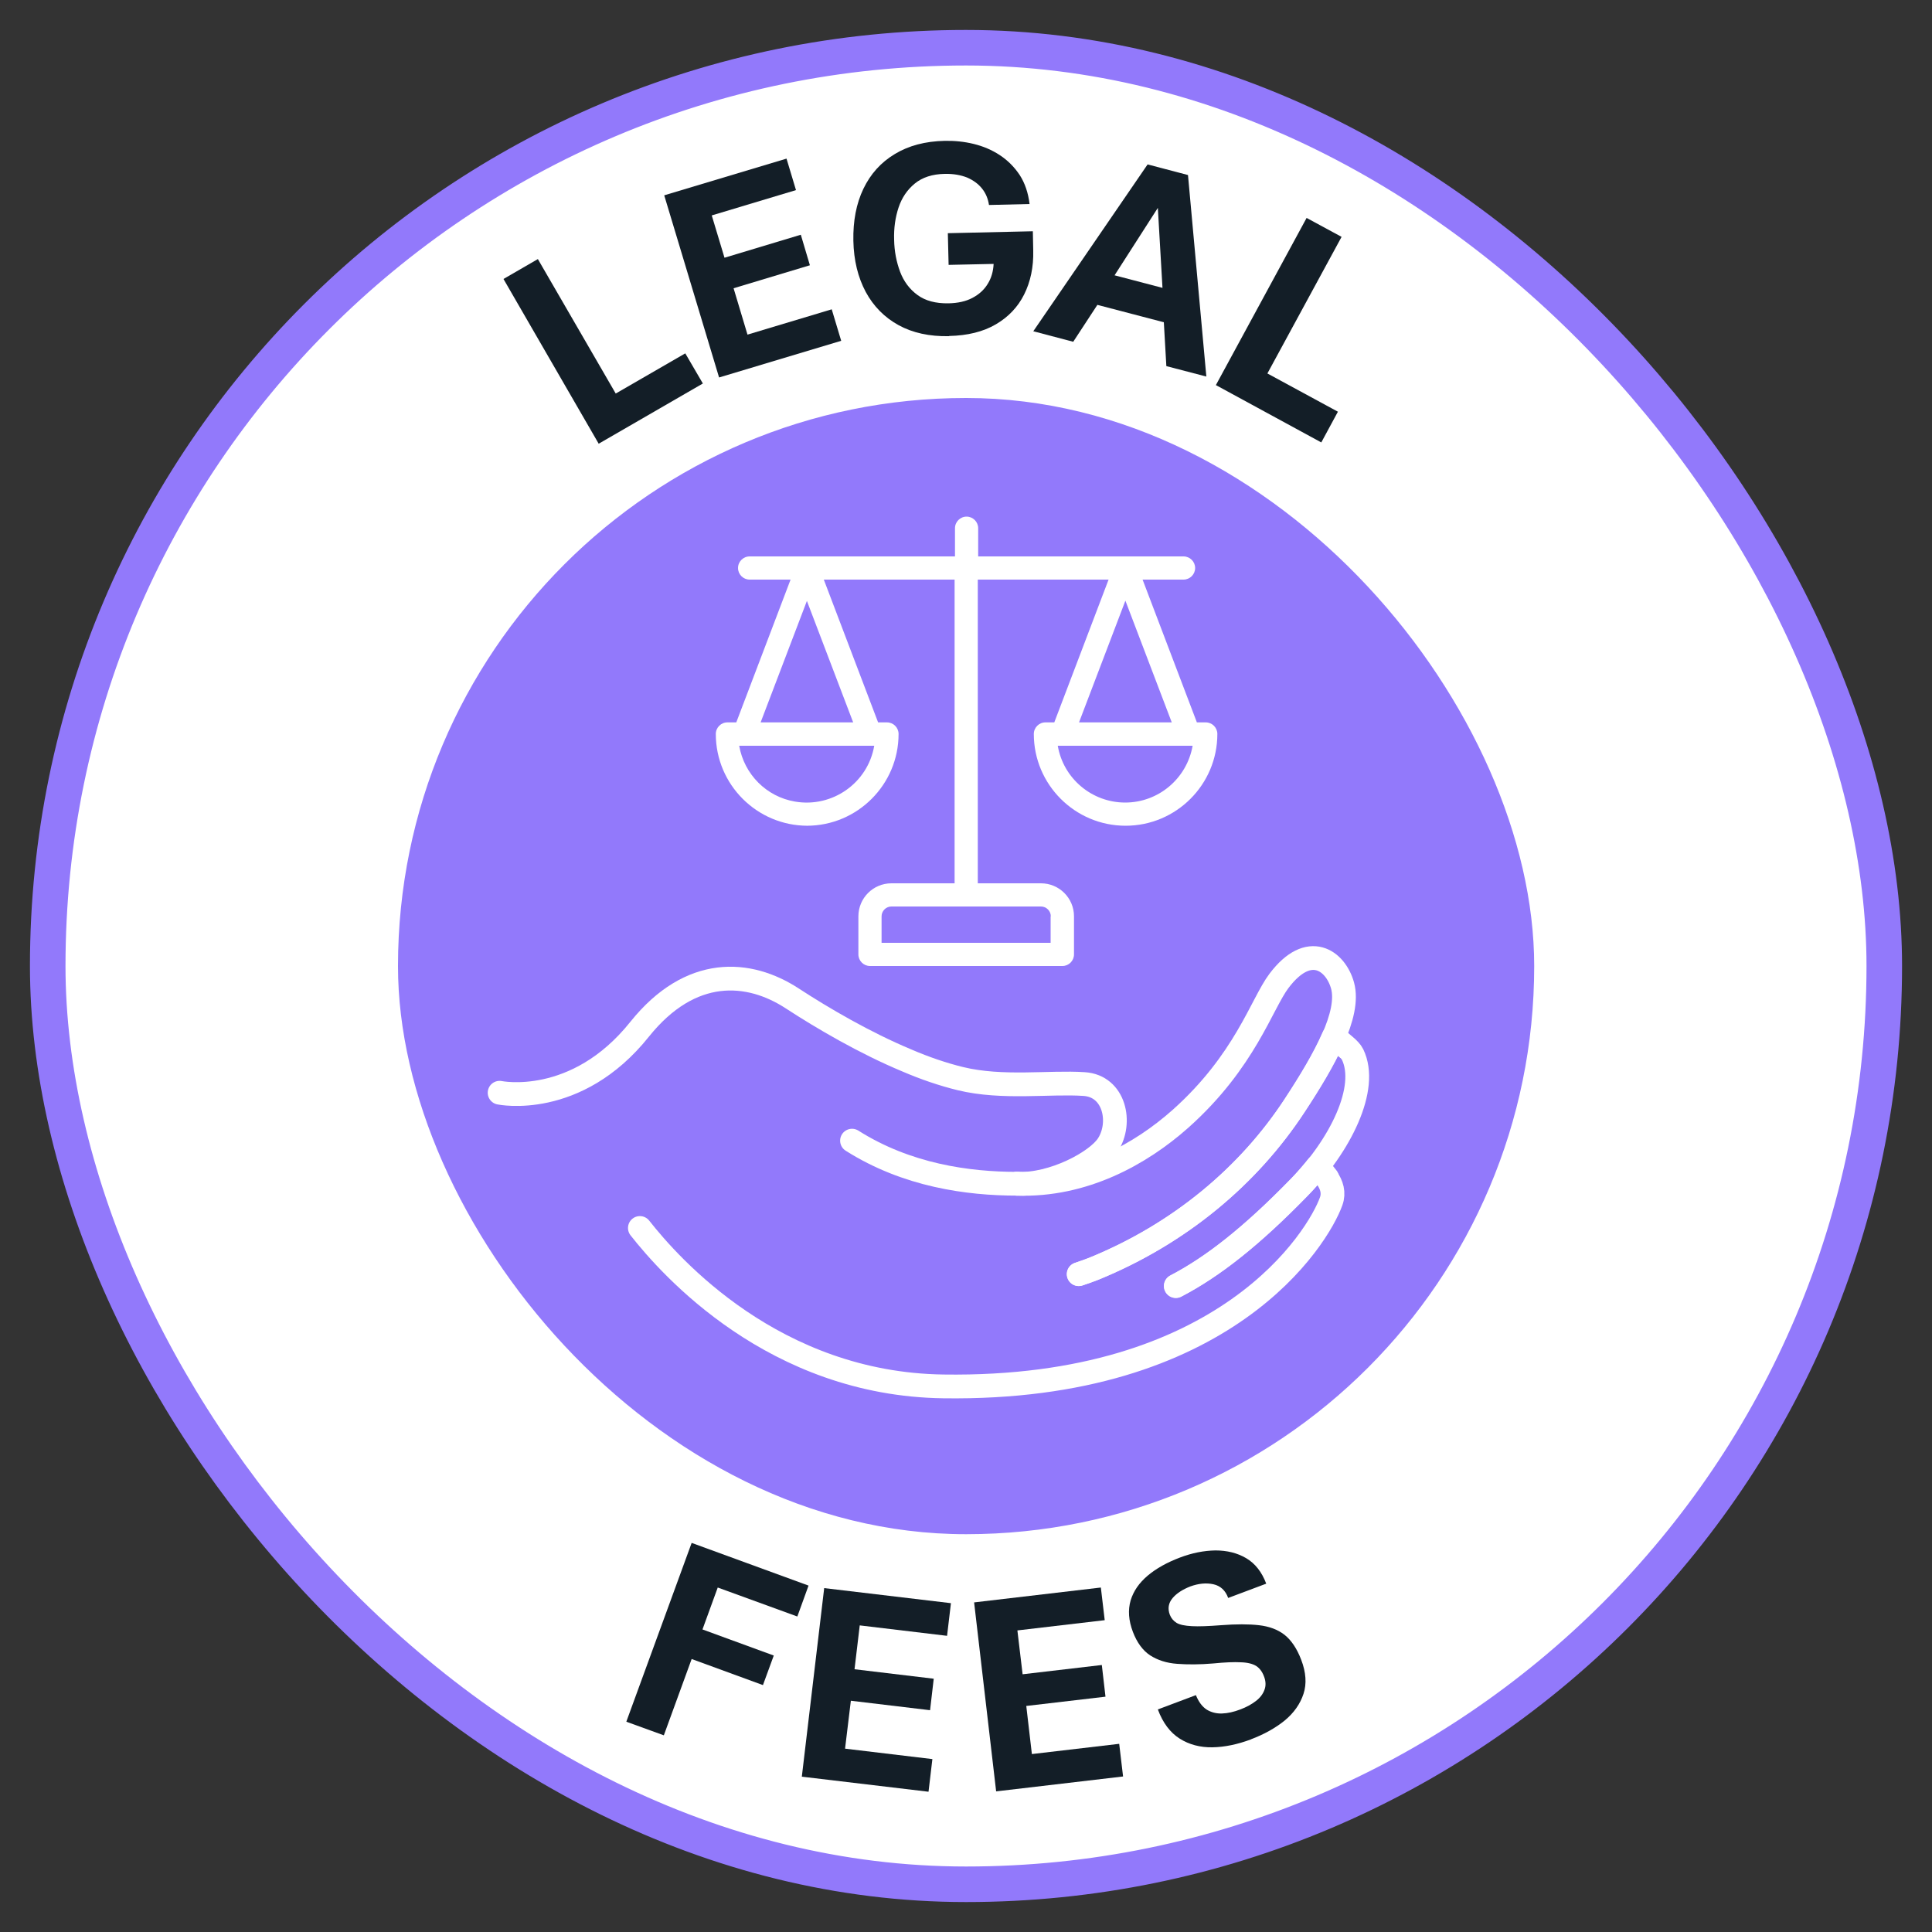
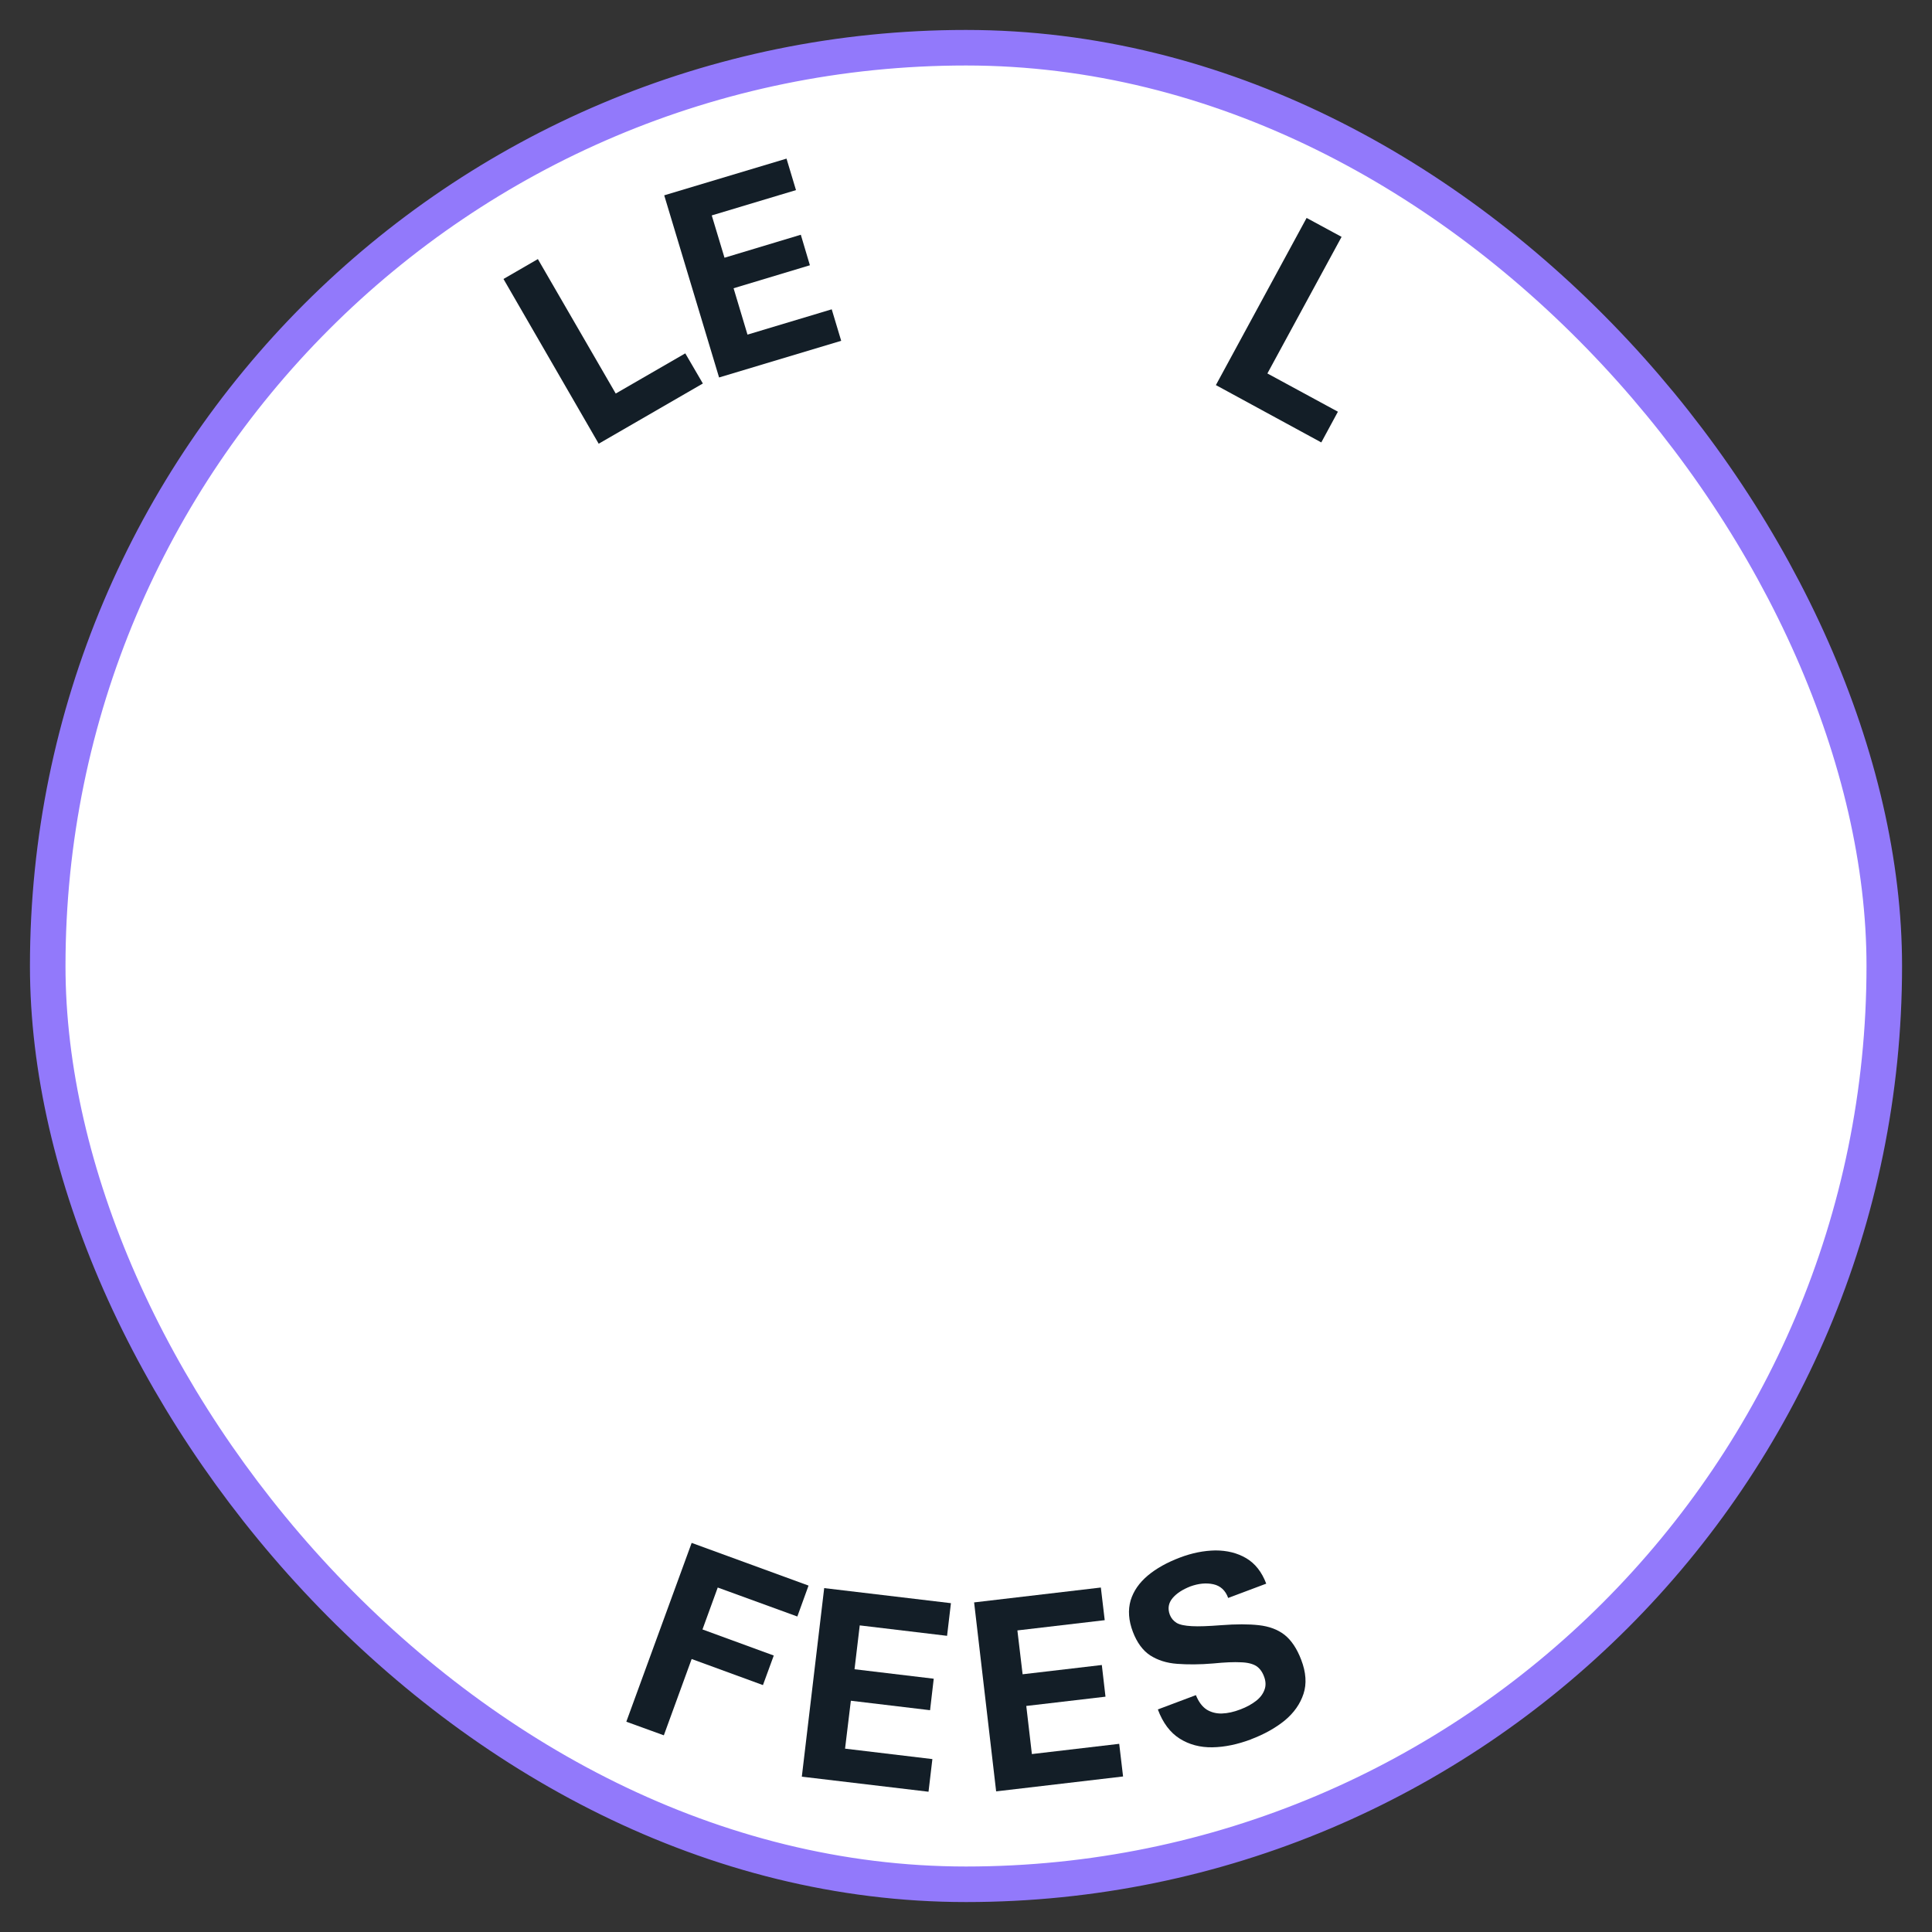
<svg xmlns="http://www.w3.org/2000/svg" id="Layer_1" version="1.1" viewBox="0 0 1000 1000">
  <rect x="0" y="0" width="1000" height="1000" fill="#333333" stroke="none" />
  <defs>
    <style>
      .st0 {
        fill: #9279fb;
      }

      .st1, .st2 {
        fill: #fff;
      }

      .st3 {
        fill: none;
        stroke: #fff;
        stroke-linecap: round;
        stroke-linejoin: round;
        stroke-width: 12.3px;
      }

      .st4 {
        fill: #131e27;
      }

      .st2 {
        stroke: #9279fb;
        stroke-miterlimit: 10;
        stroke-width: 18.4px;
      }
    </style>
  </defs>
  <rect class="st2" x="24.7" y="24.7" width="950.6" height="950.6" rx="475.3" ry="475.3" />
-   <rect class="st0" x="206" y="206" width="588.1" height="588.1" rx="294" ry="294" />
  <g>
    <path class="st4" d="M324.2,891.1l33.8-92.5,60.5,22.1-5.8,16-41.2-15-7.9,21.7,36.9,13.5-5.6,15.3-36.9-13.5-14.4,39.5-19.3-7Z" />
    <path class="st4" d="M415,919.8l11.6-97.8,65.6,7.8-2,16.9-45.2-5.4-2.7,22.7,41,4.9-1.9,16.3-41-4.9-3,24.8,45.2,5.4-2,16.9-65.6-7.8Z" />
    <path class="st4" d="M515.6,927.2l-11.4-97.8,65.6-7.7,2,16.9-45.2,5.3,2.7,22.7,41-4.8,1.9,16.4-41,4.8,2.9,24.9,45.2-5.3,2,16.9-65.6,7.7Z" />
    <path class="st4" d="M647.5,900.3c-7,2.6-13.6,4-20,4.1-6.3.1-12-1.4-16.9-4.5-4.9-3.1-8.7-8.1-11.3-15.1l19.7-7.4c1.4,3.5,3.3,6,5.6,7.5,2.3,1.4,5,2.1,7.9,2,3-.1,6.1-.8,9.5-2.1,3.2-1.2,5.9-2.7,8.1-4.4,2.2-1.7,3.6-3.6,4.4-5.8.8-2.1.7-4.5-.3-7-.9-2.4-2.3-4.2-4-5.3-1.8-1.1-4.4-1.8-7.9-1.9-3.5-.2-8.3,0-14.3.6-7,.6-13.3.6-18.7.2-5.5-.4-10.1-1.9-14-4.4-3.8-2.5-6.8-6.6-8.9-12.1-2.3-6-2.6-11.4-1.2-16.3,1.5-4.9,4.4-9.1,8.9-12.9,4.4-3.7,10-6.8,16.6-9.3,6.3-2.4,12.4-3.6,18.4-3.7,6,0,11.3,1.3,15.9,4,4.6,2.7,8.1,7.1,10.4,13.2l-19.7,7.4c-1.4-3.9-4-6.3-7.7-7.1-3.7-.8-7.6-.4-11.8,1.1-4.1,1.6-7.2,3.6-9.3,6.1-2.1,2.5-2.6,5.4-1.4,8.6.7,1.8,1.9,3.2,3.5,4.2,1.7,1,4.3,1.5,7.9,1.7,3.6.2,8.6,0,15.1-.5,7.8-.6,14.3-.6,19.6,0,5.3.6,9.7,2.2,13.3,5,3.5,2.8,6.4,7.1,8.6,12.9,2.5,6.5,2.9,12.4,1.2,17.6-1.7,5.2-4.9,9.8-9.7,13.8-4.8,3.9-10.7,7.2-17.6,9.8Z" />
  </g>
  <g>
    <path class="st4" d="M309.9,229.7l-49.3-85.3,17.8-10.3,40.3,69.6,36-20.8,9.1,15.6-53.8,31.1Z" />
    <path class="st4" d="M372.2,195.4l-28.4-94.3,63.3-19,4.9,16.3-43.6,13.1,6.6,21.9,39.5-11.9,4.7,15.8-39.5,11.9,7.2,24,43.6-13.1,4.9,16.3-63.3,19Z" />
-     <path class="st4" d="M491.2,174c-10.1.2-18.8-1.7-26.1-5.7-7.3-4-13-9.8-17-17.2-4-7.5-6.2-16.3-6.4-26.5-.2-10.2,1.5-19.2,5.2-26.9,3.7-7.7,9.1-13.7,16.3-18,7.1-4.3,15.7-6.6,25.8-6.8,5.1-.1,10.1.4,15,1.6,4.9,1.2,9.4,3.1,13.5,5.8,4.1,2.7,7.5,6.1,10.3,10.3,2.7,4.2,4.4,9.2,5.1,15l-21,.5c-.5-3.2-1.6-6-3.6-8.5-1.9-2.4-4.5-4.3-7.7-5.7-3.3-1.3-7.1-2-11.6-1.9-6.4.1-11.6,1.8-15.5,5-3.9,3.2-6.7,7.3-8.4,12.4-1.7,5.1-2.5,10.7-2.3,16.7.1,6,1.2,11.5,3.1,16.6,1.9,5,4.9,9,9,12s9.4,4.4,16,4.3c4.9-.1,9-1,12.4-2.8s6-4.1,7.9-7.2c1.9-3,2.9-6.5,3.1-10.4l-23.3.5-.4-16.4,44-1,.2,10c.2,8.5-1.4,16.1-4.7,22.7-3.3,6.6-8.2,11.7-14.7,15.5-6.5,3.8-14.6,5.8-24.1,6Z" />
-     <path class="st4" d="M534.8,171.5l59.2-86.4,20.9,5.5,9.5,104.3-20.7-5.4-1.3-22.7-34.4-9-12.5,19.1-20.5-5.4ZM576.9,142.5l24.8,6.5-2.4-41.4-22.4,34.9Z" />
    <path class="st4" d="M629.3,199.4l47-86.6,18.1,9.8-38.4,70.7,36.5,19.8-8.6,15.9-54.6-29.7Z" />
  </g>
  <g>
    <path class="st3" d="M608.6,665.6c19.2-10,39.1-25.7,63.8-51,3.3-3.4,6.5-7.1,9.5-10.8,2.5,2.4,5,5.8,5,5.8" />
    <path class="st3" d="M558.3,659.5c2.6-.9,5.3-1.8,7.8-2.8,44.6-18.2,80.2-48.2,103.9-84.4,7.9-12.1,15.4-24.4,20.2-35.5,2.8,1.6,5.7,4.3,7,5.6-.4-.3-.7-.6-1.1-.9" />
    <path class="st3" d="M696.2,541.5c1.7,1.3,3.1,2.7,3.9,4.3,8.4,17.4-6.3,47-27.7,68.9-24.6,25.3-44.6,41-63.8,51" />
    <path class="st3" d="M526.4,612.7c34.6,1.2,64.1-15.4,84.6-33.6,33.5-29.9,42-59.5,51-71.4,15.6-20.7,29.3-10.5,32.9,2.4,4.1,14.9-9.5,39-24.8,62.2-23.7,36.1-59.3,66.2-103.9,84.4-2.5,1-5.1,1.9-7.8,2.8" />
    <path class="st3" d="M526.4,612.7c18.5.9,41.4-11.3,47.1-20.2,7.3-11.3,3.5-30.4-12.4-31.4-17.9-1.2-42.2,2.5-64-2.8-9-2.2-18.4-5.4-27.7-9.4-21.8-9.1-43.5-21.8-59.3-32.1-22.5-14.7-52.6-17-79,15.9-32.9,41.2-72.5,32.9-72.5,32.9" />
    <path class="st3" d="M686.8,609.7c2.5,3.6,3.8,7.7,2.2,12.1-6.6,18.5-54.4,97.9-200.7,95.8-87.6-1.2-141.3-61.9-157.1-82" />
    <path class="st3" d="M526.4,612.7c-25.3,0-57-4.3-85.4-22.3" />
    <path class="st1" d="M417.6,427.4c26.2,0,47.5-21.3,47.5-47.5,0-3.3-2.7-6-6-6h-4.6l-28.1-73.9h67.7v157.2h-32.7c-9.5,0-17.1,7.7-17.1,17.1v19.7c0,3.3,2.7,6,6,6h99.6c3.3,0,6-2.7,6-6v-19.7c0-9.5-7.7-17.1-17.1-17.1h-32.7v-157.2h67.7l-28.1,73.9h-4.6c-3.3,0-6,2.7-6,6,0,26.2,21.3,47.5,47.5,47.5,26.2,0,47.5-21.3,47.5-47.5,0-3.3-2.7-6-6-6h-4.6l-28.1-73.9h21.2c3.3,0,6-2.7,6-6s-2.7-6-6-6h-106.3v-14.6c0-3.3-2.7-6-6-6s-6,2.7-6,6v14.6h-106.3c-3.3,0-6,2.7-6,6s2.7,6,6,6h21.2l-28.1,73.9h-4.6c-3.3,0-6,2.7-6,6h0c0,26.2,21.3,47.5,47.5,47.5h0ZM543.8,474.3v13.7h-87.5v-13.7c0-2.8,2.3-5.1,5.1-5.1h77.4c2.8,0,5.1,2.3,5.1,5.1ZM582.4,415.4c-17.2,0-32-12.4-34.9-29.4h69.8c-3,17-17.7,29.4-34.9,29.4ZM558.5,373.9l24-63,24,63h-47.9ZM417.6,310.9l24,63h-47.9l24-63ZM452.5,386c-3.3,19.3-21.7,32.2-41,28.9-14.8-2.5-26.3-14.1-28.9-28.9h69.8Z" />
  </g>
</svg>